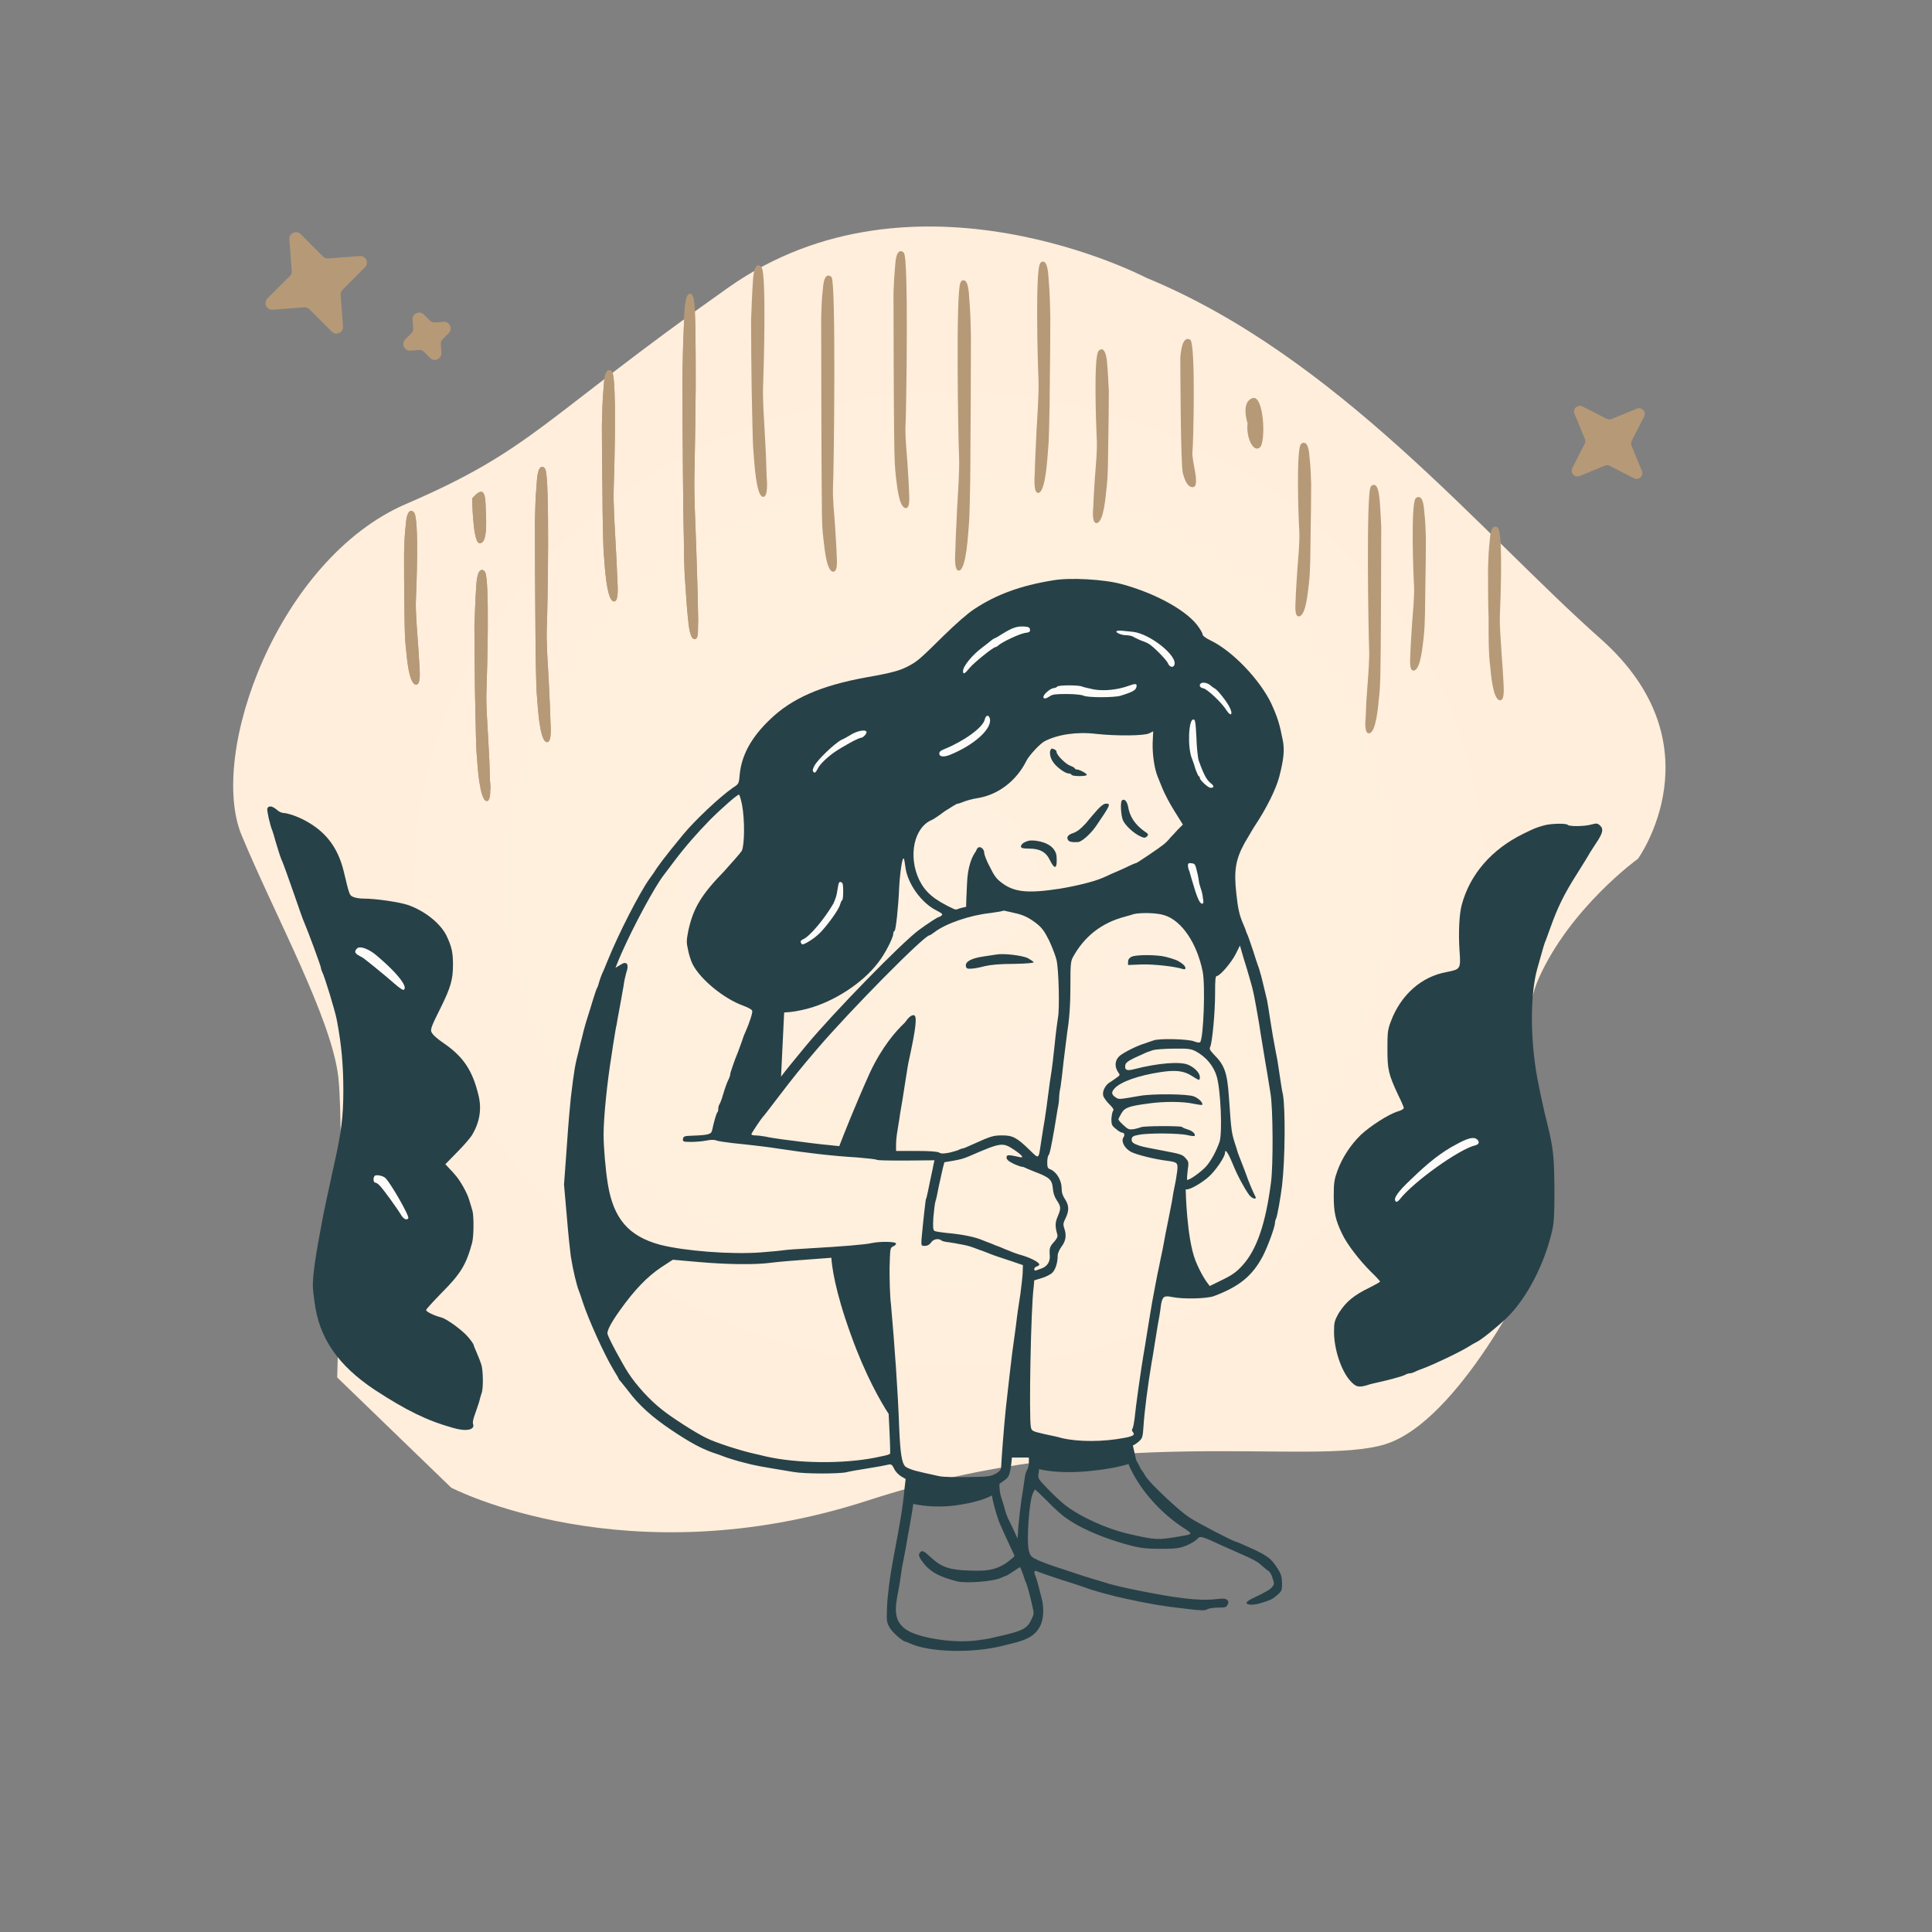
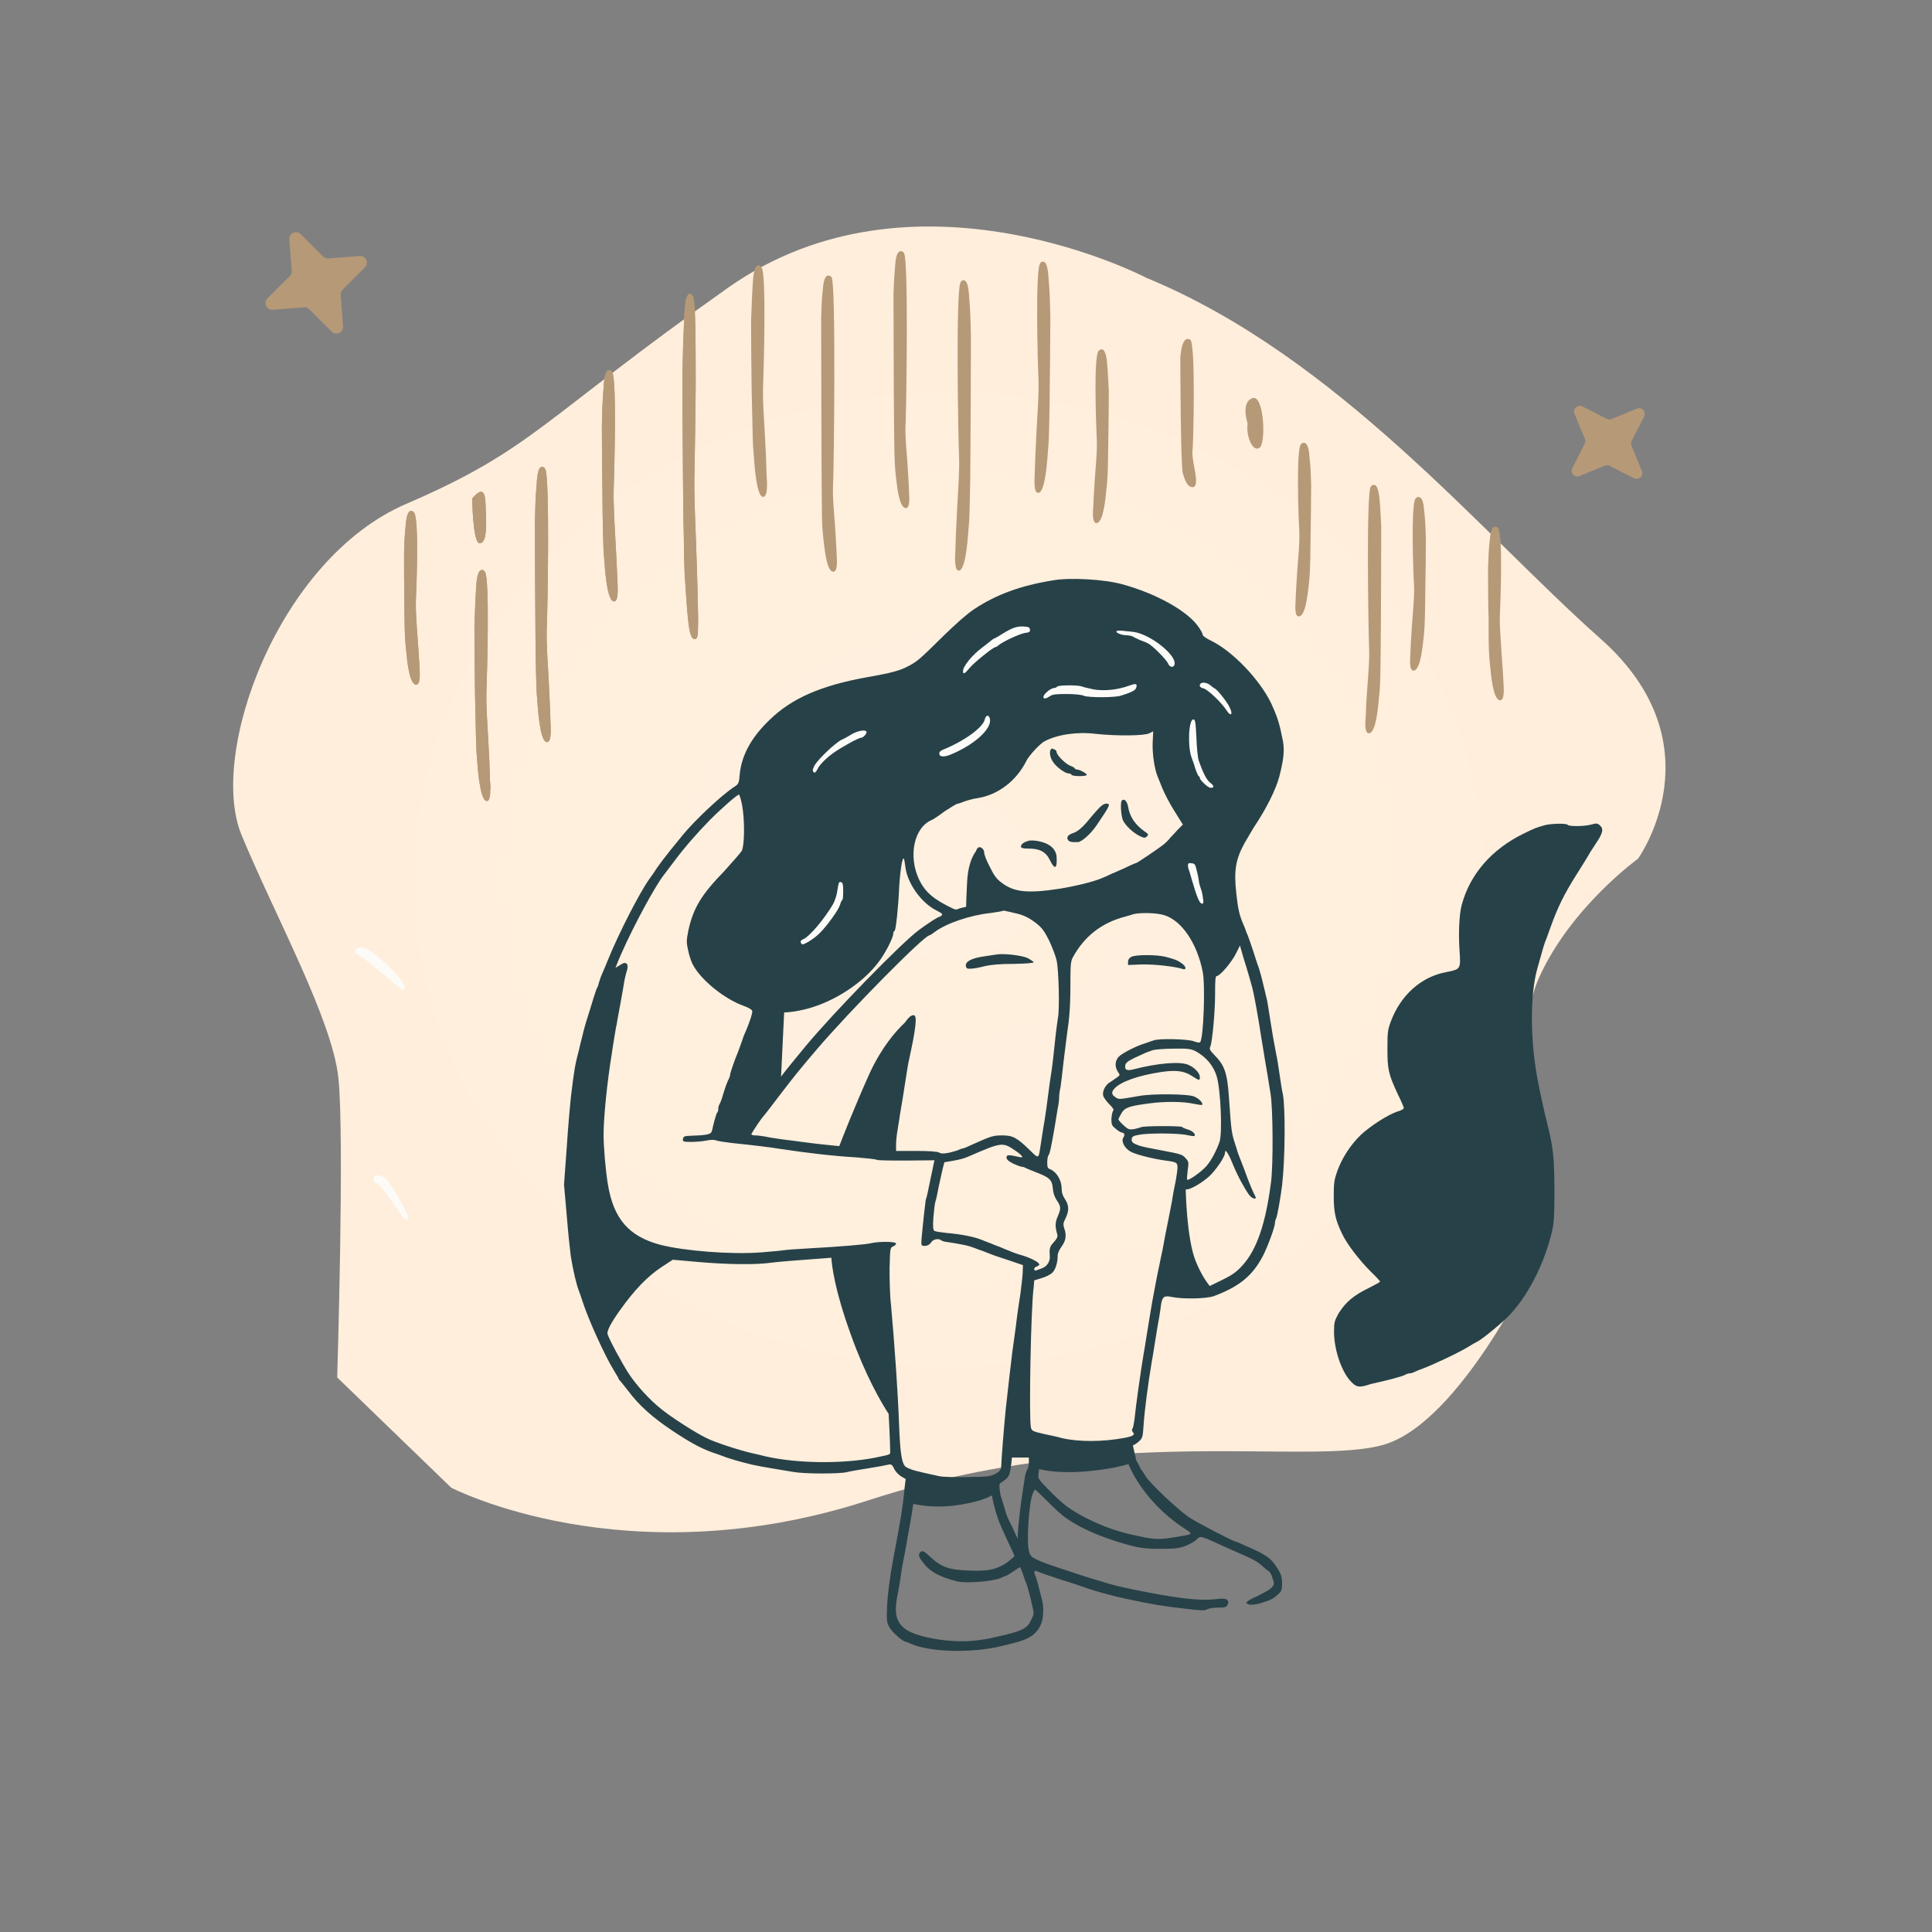
<svg xmlns="http://www.w3.org/2000/svg" width="290" height="290" viewBox="0 0 290 290" fill="none">
  <rect x="0" y="0" width="290" height="290" fill="#808080" stroke="none" />
  <path fill-rule="evenodd" clip-rule="evenodd" d="M172.082 41.707C172.082 41.707 137.282 23.423 109.298 43.179C81.271 62.98 80.112 67.395 60.952 75.645C41.791 83.896 31.186 113.106 36.266 125.37C41.346 137.59 49.812 152.931 50.792 161.761C51.728 170.636 50.614 206.759 50.614 206.759L67.725 223.304C67.725 223.304 94.015 236.996 130.286 225.222C166.557 213.404 196.724 220.227 207.908 216.793C219.092 213.315 229.965 190.481 229.965 190.481C229.965 190.481 226.222 157.525 230.945 146.911C235.668 136.252 245.872 128.894 245.872 128.894C245.872 128.894 258.215 111.769 240.213 95.847C222.256 79.927 200.734 53.525 172.082 41.707Z" fill="url(#paint0_diamond_108_336)" />
  <path fill-rule="evenodd" clip-rule="evenodd" d="M158 87.123C153.249 87.886 149.517 89.243 146.208 91.449C145.233 92.085 143.493 93.612 141.585 95.479C138.149 98.872 137.725 99.254 136.452 99.932C135.137 100.653 133.907 100.993 130.048 101.671C123.261 102.901 118.85 104.81 115.541 108.034C112.784 110.664 111.342 113.336 111.045 116.135C110.918 117.662 110.918 117.662 109.985 118.256C107.949 119.698 104.301 123.134 102.519 125.297C99.72 128.691 98.659 130.133 98.066 131.108C97.938 131.278 97.641 131.702 97.429 131.999C95.987 134.035 92.848 140.143 91.237 144.13C90.982 144.724 90.643 145.615 90.431 146.039C90.219 146.505 90.007 147.142 89.922 147.439C89.837 147.735 89.752 148.075 89.667 148.202C89.582 148.287 89.328 149.05 89.073 149.856C88.819 150.662 88.437 151.977 88.183 152.741C87.928 153.504 87.589 154.734 87.419 155.498C87.207 156.261 86.995 157.194 86.91 157.576C86.316 159.824 86.189 160.545 85.68 164.787C85.595 165.55 85.298 168.774 85.086 171.998L84.662 177.809L85.086 182.644C85.298 185.316 85.595 187.989 85.68 188.582C86.019 190.703 86.571 192.994 86.91 193.8C86.995 194.012 87.249 194.733 87.462 195.411C88.31 198.041 90.77 203.47 92.127 205.676C92.382 206.1 92.679 206.609 92.764 206.737C92.806 206.906 92.933 207.076 92.976 207.161C93.061 207.203 93.612 207.924 94.291 208.772C95.902 210.936 97.938 212.76 100.865 214.711C103.665 216.577 105.192 217.383 106.931 218.019C107.609 218.231 108.288 218.486 108.5 218.571C109.009 218.783 110.621 219.292 111.681 219.546C113.42 220.013 114.226 220.14 119.104 220.946C120.716 221.243 125.891 221.243 127.036 220.988C127.503 220.861 128.987 220.607 130.344 220.395C131.702 220.182 133.059 219.928 133.356 219.843C133.78 219.758 133.907 219.843 134.204 220.437C134.374 220.861 134.841 221.328 135.222 221.582L135.943 222.006L135.774 223.406C135.519 226.163 135.222 227.987 134.077 234.01C133.568 236.725 133.229 239.312 133.144 241.263C133.059 243.384 133.101 243.511 133.568 244.36C134.035 245.123 135.562 246.438 135.986 246.438C136.028 246.438 136.368 246.565 136.707 246.735C139.634 248.008 145.826 248.177 150.365 247.074C150.831 246.947 151.553 246.777 152.062 246.65C154.394 246.099 155.54 245.335 156.176 243.978C156.643 243.002 156.727 241.391 156.388 240.033C156.261 239.609 156.049 238.718 155.879 238.04C155.709 237.403 155.497 236.682 155.37 236.428C155.116 235.876 155.328 235.622 155.794 235.919C155.964 236.004 157.576 236.555 159.357 237.149C161.181 237.7 162.793 238.252 163.005 238.337C163.811 238.676 167.204 239.609 168.858 239.948C172.761 240.797 174.585 241.094 177.935 241.475C180.311 241.772 180.862 241.772 181.202 241.56C181.414 241.433 182.135 241.306 182.813 241.306C183.874 241.306 184.086 241.263 184.256 240.882C184.425 240.585 184.425 240.415 184.256 240.203C184.001 239.948 183.704 239.906 182.559 240.033C180.056 240.33 176.705 239.948 169.919 238.549C168.265 238.209 166.526 237.785 165.677 237.488C165.211 237.361 164.023 236.979 163.005 236.682C162.072 236.385 161.054 236.046 160.842 235.961C160.63 235.919 159.696 235.58 158.763 235.283C157.83 234.986 156.558 234.519 155.879 234.222C154.776 233.713 154.691 233.628 154.437 232.78C154.055 231.296 154.479 225.145 155.073 224.085C155.2 223.83 155.328 223.618 155.328 223.576C155.37 223.533 156.218 224.339 157.236 225.357C158.254 226.418 159.527 227.563 160.078 227.902C161.902 229.217 164.829 230.532 167.883 231.465C170.81 232.356 171.615 232.483 174.288 232.483C176.451 232.483 177.045 232.398 178.02 232.017C178.657 231.762 179.378 231.338 179.632 231.083C180.226 230.49 180.056 230.447 184.043 232.271C184.765 232.568 185.613 232.992 185.952 233.119C188.031 234.01 188.836 234.434 189.473 235.071C189.854 235.41 190.321 235.792 190.448 235.834C190.576 235.919 190.872 236.343 191 236.852C191.297 237.7 191.297 237.785 190.957 238.209C190.788 238.464 190.236 238.803 189.727 239.058C189.303 239.312 188.497 239.694 187.946 239.948C187.437 240.203 187.055 240.5 187.097 240.585C187.182 240.966 188.243 240.966 189.388 240.585C190.703 240.203 191.085 239.991 191.848 239.312C192.399 238.803 192.442 238.634 192.442 237.616C192.399 236.64 192.315 236.258 191.721 235.368C190.703 233.798 190.194 233.416 186.376 231.762C185.995 231.592 185.613 231.423 185.528 231.423C185.231 231.423 179.802 228.623 178.529 227.775C177.002 226.799 172.633 222.685 171.955 221.582C171.743 221.2 171.488 220.819 171.446 220.776C171.361 220.734 171.106 220.267 170.852 219.716C170.725 219.504 170.64 219.334 170.555 219.207L170.046 216.959C170.301 216.874 170.597 216.662 170.852 216.45C171.488 215.898 171.531 215.814 171.658 213.905C171.785 211.869 172.294 207.924 172.888 204.361C172.973 204.022 173.142 202.834 173.312 201.816C173.482 200.798 173.694 199.483 173.779 198.932C173.948 197.999 174.076 197.405 174.288 195.751C174.5 194.605 174.754 194.436 175.942 194.69C177.639 195.03 181.032 194.945 182.177 194.563C186.037 193.121 187.988 191.509 189.558 188.54C190.279 187.14 191.381 184.171 191.381 183.535C191.381 183.408 191.424 183.111 191.551 182.899C191.721 182.559 192.23 179.717 192.442 177.936C192.908 173.949 192.951 166.399 192.569 164.278C192.442 163.811 192.23 162.412 192.06 161.224C191.89 160.036 191.678 158.679 191.551 158.17C191.169 156.176 190.957 154.989 190.66 153.038C190.491 151.892 190.279 150.62 190.194 150.153C189.473 147.184 189.345 146.548 189.133 145.912C189.049 145.53 188.879 145.063 188.794 144.851C188.709 144.639 188.412 143.706 188.115 142.773C187.818 141.84 187.437 140.822 187.309 140.44C187.14 140.101 187.013 139.761 187.013 139.719C187.013 139.676 186.843 139.21 186.631 138.743C186.037 137.386 185.825 136.453 185.57 134.077C185.189 130.642 185.486 128.987 186.8 126.57C187.394 125.594 188.073 124.364 188.37 123.94C190.109 121.31 191.509 118.511 192.018 116.602C192.696 113.972 192.824 112.615 192.569 111.215C192.06 108.628 191.806 107.779 190.83 105.616C189.133 102.053 185.019 97.727 181.753 96.157C181.032 95.818 180.523 95.436 180.523 95.266C180.523 95.097 180.268 94.63 179.971 94.206C178.402 91.788 173.567 89.074 168.349 87.674C165.72 86.953 160.502 86.656 158 87.123ZM146.505 127.757C145.954 128.478 145.233 129.963 145.148 132.763C145.063 134.502 145.02 135.52 145.02 136.113C144.427 136.241 143.918 136.368 143.79 136.453C143.621 136.538 143.366 136.538 143.197 136.453C140.185 135.053 138.913 133.95 137.979 132.084C136.283 128.521 137.173 124.152 139.931 123.049C140.058 123.007 140.906 122.455 141.797 121.777C142.772 121.14 143.621 120.631 143.748 120.631C143.875 120.631 144.13 120.547 144.342 120.462C144.808 120.25 145.911 119.91 146.844 119.783C149.856 119.274 152.571 117.196 154.055 114.227C154.437 113.421 156.134 111.597 156.812 111.257C158.763 110.239 161.69 109.815 164.49 110.155C167.586 110.494 171.828 110.452 172.506 110.07C172.846 109.9 173.1 109.773 173.1 109.773C173.1 109.773 173.058 110.579 173.015 111.554C172.973 113.209 173.27 115.372 173.779 116.602C173.864 116.814 174.203 117.62 174.5 118.383C174.797 119.104 175.603 120.674 176.281 121.734L177.554 123.77L176.79 124.534C176.409 124.958 175.9 125.509 175.645 125.764C175.433 126.061 174.966 126.527 174.585 126.824C173.821 127.418 170.682 129.539 170.555 129.539C170.47 129.539 169.749 129.836 168.901 130.26C168.052 130.642 167.119 131.066 166.78 131.193C166.441 131.363 165.889 131.617 165.465 131.787C164.193 132.338 161.605 132.975 159.06 133.399C154.352 134.12 152.231 133.95 150.365 132.508C149.601 131.957 149.22 131.448 148.583 130.133C148.074 129.2 147.735 128.266 147.735 128.012C147.735 127.588 147.396 127.164 147.014 127.164C146.802 127.164 146.59 127.418 146.505 127.757ZM150.535 136.707H150.789C150.831 136.707 150.916 136.707 150.959 136.75C151.213 136.792 151.765 136.919 152.274 137.047C153.546 137.301 154.437 137.725 155.582 138.616C156.388 139.252 156.77 139.761 157.491 141.203C157.957 142.221 158.466 143.536 158.594 144.13C158.933 145.615 159.06 151.511 158.806 152.741C158.721 153.25 158.466 155.158 158.297 156.897C158.127 158.636 157.915 160.248 157.873 160.545C157.83 160.8 157.703 161.69 157.576 162.496C157.279 164.914 156.812 168.265 156.6 169.325C156.515 169.877 156.346 170.98 156.218 171.786C155.879 174.034 155.964 173.991 154.564 172.634C152.655 170.768 152.019 170.428 150.45 170.428C149.135 170.428 148.796 170.513 146.166 171.701C145.36 172.082 144.639 172.379 144.554 172.379C144.427 172.379 144.215 172.464 144.002 172.549C143.833 172.676 143.154 172.846 142.518 173.016C141.627 173.185 141.288 173.185 140.991 173.016C140.736 172.846 139.549 172.761 137.555 172.761H134.501V171.828C134.501 171.319 134.586 170.386 134.713 169.707C134.798 169.071 135.01 167.968 135.095 167.247C135.222 166.526 135.392 165.508 135.477 164.999C135.562 164.447 135.774 163.09 135.943 162.03C136.113 160.927 136.325 159.57 136.452 159.061C137.47 154.437 137.682 152.529 137.216 152.401C137.131 152.359 137.089 152.359 137.004 152.401C136.749 152.444 136.41 152.656 135.816 153.504C134.459 154.777 132.38 157.152 130.557 161.054C128.308 166.059 126.612 170.386 125.976 172.04C124.194 171.87 122.243 171.658 120.377 171.404C119.613 171.319 118.256 171.107 117.407 171.022C116.517 170.895 115.371 170.725 114.862 170.598C114.353 170.513 113.675 170.428 113.336 170.428C113.039 170.428 112.784 170.343 112.784 170.259C112.784 170.089 114.311 167.841 114.523 167.629C114.608 167.586 115.668 166.187 116.898 164.575C119.274 161.478 119.91 160.672 122.625 157.491C127.587 151.68 138.743 140.397 139.506 140.397C139.591 140.397 139.931 140.185 140.312 139.888C142.009 138.616 145.529 137.386 148.668 137.047C149.559 136.919 150.365 136.792 150.45 136.75C150.492 136.707 150.492 136.707 150.535 136.707ZM117.704 151.977L117.238 161.606C118.001 160.588 118.977 159.4 120.97 156.982C125.127 151.977 135.35 141.5 137.937 139.592C139.379 138.531 140.779 137.64 140.949 137.64C141.076 137.64 141.203 137.513 141.373 137.386C141.542 137.216 141.33 137.047 140.567 136.665C138.276 135.52 136.198 132.593 135.901 130.133C135.816 129.496 135.731 128.903 135.646 128.86C135.434 128.648 135.095 130.939 134.968 133.187C134.841 136.326 134.459 139.592 134.289 139.719C134.162 139.761 134.077 139.973 134.077 140.185C134.077 140.737 132.847 143.197 131.829 144.469C129.539 147.523 125.212 150.365 121.14 151.426C119.995 151.723 118.807 151.935 117.704 151.977ZM92.382 145.275C92.933 144.936 93.485 144.597 93.654 144.554C93.697 144.554 93.739 144.554 93.824 144.554C94.248 144.554 94.333 145.106 93.994 146.039C93.909 146.378 93.697 147.184 93.612 147.905C93.485 148.626 93.315 149.559 93.23 150.068C93.145 150.577 92.976 151.511 92.848 152.147C92.721 152.783 92.594 153.547 92.552 153.843C92.467 154.098 92.34 154.946 92.212 155.71C92.085 156.431 91.915 157.576 91.831 158.17C91.109 162.581 90.6 167.798 90.6 170.301C90.6 172.21 90.897 175.645 91.237 177.724C92.085 182.941 94.375 185.571 99.084 186.843C102.731 187.776 109.688 188.328 114.226 187.989C115.965 187.861 117.577 187.692 117.789 187.649C118.001 187.607 119.571 187.48 121.267 187.395C126.527 187.098 130.005 186.801 130.853 186.589C131.999 186.334 134.501 186.334 134.501 186.674C134.501 186.801 134.289 187.013 134.035 187.098C133.61 187.31 133.61 187.395 133.526 190.364C133.526 192.018 133.568 194.478 133.738 195.793C134.289 201.986 134.798 209.154 134.968 214.244C135.137 218.146 135.35 219.589 135.901 220.14C136.113 220.31 136.707 220.564 137.301 220.734C138.319 220.988 138.616 221.073 140.991 221.582C141.627 221.709 143.409 221.752 145.317 221.709C148.371 221.667 148.668 221.625 149.474 221.2C150.11 220.819 150.28 220.564 150.28 220.182C150.322 219.037 150.662 214.541 150.959 211.572C151.51 206.694 151.595 205.846 151.934 203.089C152.146 201.689 152.358 199.865 152.486 199.059C152.74 196.896 152.867 196.175 153.164 194.224C153.292 193.206 153.461 191.848 153.504 191.17L153.546 189.897L151.68 189.261C150.662 188.922 149.601 188.582 149.389 188.498C148.753 188.285 147.481 187.734 147.014 187.607C145.784 187.14 145.36 186.971 144.342 186.801C143.79 186.674 142.9 186.546 142.391 186.462C141.882 186.419 141.415 186.292 141.33 186.207C140.906 185.825 140.058 185.995 139.761 186.504C139.506 186.843 139.209 187.013 138.828 187.013C138.276 187.013 138.276 186.971 138.319 186.037C138.616 182.814 138.913 180.354 138.955 180.099C139.04 179.929 139.167 179.42 139.252 178.996C139.337 178.572 139.549 177.554 139.718 176.748C139.888 175.942 140.1 175.009 140.143 174.712L140.27 174.161L136.028 174.203C133.738 174.203 131.702 174.203 131.575 174.076C131.405 173.991 130.132 173.864 128.69 173.737C125.042 173.525 121.098 173.058 116.898 172.422C115.668 172.21 112.784 171.87 109.9 171.573C108.797 171.446 107.737 171.277 107.524 171.192C107.27 171.064 106.719 171.064 106.082 171.192C105.488 171.319 104.428 171.404 103.749 171.404C102.519 171.404 102.477 171.361 102.519 170.937C102.604 170.555 102.731 170.513 103.877 170.471C106.337 170.386 106.761 170.259 106.888 169.665C107.143 168.477 107.524 167.077 107.694 166.95C107.779 166.865 107.821 166.611 107.821 166.356C107.821 166.144 107.906 165.89 107.991 165.762C108.076 165.635 108.33 165.041 108.5 164.405C108.882 163.133 109.136 162.454 109.433 161.86C109.518 161.69 109.603 161.436 109.603 161.266C109.603 161.054 110.282 159.061 110.791 157.873C110.875 157.661 111.087 157.025 111.3 156.473C111.469 155.922 111.724 155.243 111.893 154.904C112.487 153.547 112.996 152.02 112.911 151.723C112.869 151.553 112.36 151.256 111.681 151.002C108.755 149.984 105.149 147.057 103.962 144.724C103.707 144.215 103.41 143.282 103.283 142.603C103.028 141.5 103.028 141.161 103.325 139.676C104.046 136.368 105.234 134.332 108.67 130.811C109.9 129.454 111.13 128.054 111.342 127.715C111.766 126.867 111.809 123.092 111.384 120.801C111.215 119.953 111.003 119.274 110.918 119.274C110.663 119.274 108.415 121.225 106.549 123.092C104.64 125.043 102.816 127.121 101.162 129.327C100.399 130.345 99.677 131.278 99.593 131.405C98.278 133.102 95.139 138.913 93.357 142.942C93.018 143.664 92.721 144.427 92.382 145.275ZM169.41 219.758C169.452 219.97 169.579 220.225 169.749 220.564C171.361 223.915 174.373 227.224 177.723 229.387C179.123 230.32 179.123 230.278 176.833 230.659C173.779 231.168 173.482 231.168 169.749 230.32C166.229 229.556 162.157 227.69 159.866 225.909C159.23 225.4 158.042 224.297 157.236 223.449C155.837 222.006 155.794 221.922 155.879 221.2C155.921 221.073 155.964 220.819 155.964 220.522C157.024 220.776 159.696 221.243 163.853 220.776C166.738 220.479 168.434 220.055 169.41 219.758ZM137.089 225.739C138.404 226.036 141.118 226.418 144.342 225.824C146.887 225.4 148.202 224.848 148.88 224.467C149.135 225.909 149.729 227.987 150.195 228.963C150.365 229.387 150.916 230.574 151.383 231.592C151.849 232.61 152.274 233.459 152.274 233.544C152.274 233.671 151.086 234.646 150.577 234.901C149.177 235.664 148.117 235.834 145.614 235.749C142.518 235.664 141.33 235.24 139.761 233.798C138.616 232.738 138.404 232.653 138.064 233.077C137.767 233.416 138.022 233.925 138.913 234.986C139.931 236.089 141.203 236.725 143.621 237.361C144.978 237.7 148.965 237.403 150.238 236.852C150.577 236.682 150.916 236.555 150.959 236.555C151.044 236.555 151.553 236.258 152.104 235.876C152.655 235.495 153.122 235.198 153.122 235.24C153.164 235.283 153.334 235.707 153.546 236.258C153.716 236.81 153.928 237.446 154.055 237.658C154.225 238.125 154.691 239.779 154.988 241.221C155.243 242.197 155.2 242.324 154.776 243.172C154.225 244.36 153.546 244.742 150.959 245.378C150.238 245.547 149.262 245.759 148.923 245.844C148.541 245.972 147.353 246.141 146.293 246.268C142.73 246.65 137.64 245.802 135.901 244.529C134.544 243.511 134.204 242.239 134.671 239.694C134.798 239.1 134.968 238.082 135.095 237.361C135.18 236.64 135.35 235.622 135.434 235.071C135.562 234.519 135.774 233.247 135.986 232.229C136.155 231.211 136.368 229.896 136.495 229.344C136.792 227.605 136.961 226.715 137.089 225.739ZM177.978 178.53C177.978 178.53 178.105 185.868 179.462 189.261C180.268 191.255 181.074 192.4 181.583 193.036L183.492 192.103C184.977 191.382 185.613 190.915 186.461 189.982C188.624 187.649 189.982 183.704 190.788 177.427C191.127 174.797 191.085 166.271 190.703 164.108C190.236 161.139 190.151 160.715 189.982 159.739C189.897 159.273 189.685 157.958 189.515 156.897C189.345 155.795 189.091 154.395 189.006 153.716C188.327 149.771 188.158 148.753 187.564 146.802C187.352 146.039 186.928 144.639 186.631 143.706L186.122 141.924L185.486 143.197C184.849 144.469 183.11 146.505 182.644 146.505C182.432 146.505 182.389 147.099 182.389 149.135C182.389 151.977 181.965 156.431 181.668 157.109C181.498 157.449 181.583 157.618 182.262 158.34C183.831 159.909 184.213 161.054 184.468 164.702C184.849 170.089 184.807 169.962 185.613 172.379C185.74 172.888 185.952 173.44 186.037 173.652C186.122 173.906 186.504 174.797 186.843 175.73C187.479 177.554 188.115 178.996 188.412 179.548C188.752 180.142 187.946 179.972 187.479 179.336C186.758 178.318 185.74 176.451 185.019 174.67C184.34 173.016 183.874 172.337 183.874 173.058C183.874 173.652 182.474 175.688 181.498 176.579C180.48 177.512 178.741 178.53 178.148 178.53C178.063 178.53 178.02 178.53 177.978 178.53ZM124.788 188.794C124.873 189.982 125.254 193.545 127.715 200.332C129.878 206.397 132.211 210.427 133.398 212.251V212.42C133.568 215.517 133.653 218.104 133.61 218.189C133.568 218.274 133.229 218.401 132.847 218.486C132.508 218.571 131.787 218.698 131.235 218.825C126.357 219.758 119.613 219.673 114.947 218.613C114.566 218.528 113.59 218.274 112.784 218.104C110.833 217.637 107.397 216.535 106.04 215.856C104.513 215.135 100.865 212.802 99.338 211.572C97.557 210.172 95.563 208.009 94.291 206.058C93.4 204.658 91.449 201.095 91.194 200.247C91.067 199.823 91.661 198.635 93.018 196.726C95.224 193.63 97.132 191.636 99.296 190.194L100.992 189.091L104.852 189.431C109.179 189.812 113.378 189.855 115.584 189.558C116.898 189.388 118.934 189.219 124.788 188.794ZM169.834 143.621C169.495 143.791 169.325 144.045 169.325 144.342V144.851L171.403 144.766C173.27 144.724 176.324 145.063 177.511 145.445C178.148 145.657 178.063 145.063 177.384 144.597C176.748 144.13 176.366 144.003 174.966 143.621C173.609 143.282 170.47 143.282 169.834 143.621ZM149.517 143.282C149.22 143.324 148.371 143.451 147.565 143.579C145.826 143.833 144.893 144.342 144.978 144.978C145.02 145.36 145.19 145.445 145.742 145.403C146.123 145.403 147.056 145.233 147.82 145.021C148.753 144.809 150.11 144.682 152.231 144.682C154.14 144.639 155.2 144.554 155.158 144.427C155.116 144.342 154.691 144.045 154.225 143.791C153.334 143.409 150.662 143.07 149.517 143.282ZM154.479 126.188C153.758 126.358 153.249 126.697 153.249 127.079C153.249 127.291 153.546 127.376 154.437 127.376C156.091 127.376 157.024 127.885 157.618 129.157C158.339 130.642 158.721 130.387 158.594 128.563C158.551 127.842 158.042 127.121 157.279 126.739C156.558 126.315 155.116 126.061 154.479 126.188ZM164.786 121.48C164.362 121.946 163.556 122.88 163.005 123.558C162.241 124.407 161.69 124.831 161.096 125.043C160.29 125.297 160.036 125.679 160.333 126.103C160.46 126.358 160.927 126.443 161.817 126.4C162.369 126.358 163.684 125.212 164.532 123.982C166.738 120.759 166.738 120.631 166.017 120.631C165.72 120.631 165.295 120.928 164.786 121.48ZM168.392 120.165C168.137 120.462 168.265 122.455 168.561 123.134C168.943 123.94 170.131 125.043 171.106 125.509C171.743 125.806 171.87 125.806 172.167 125.552C172.421 125.255 172.379 125.17 171.785 124.788C170.385 123.77 169.579 122.625 169.325 121.056C169.155 120.207 168.731 119.826 168.392 120.165ZM157.745 112.488C157.491 112.742 157.576 113.633 158 114.269C158.424 115.033 159.866 116.093 160.375 116.093C160.587 116.093 160.799 116.178 160.842 116.305C161.011 116.56 163.132 116.56 163.132 116.305C163.132 116.093 162.029 115.499 161.605 115.499C161.478 115.499 161.351 115.414 161.351 115.372C161.351 115.287 161.054 115.075 160.672 114.948C159.951 114.693 158.594 113.336 158.594 112.869C158.594 112.7 158.424 112.53 158.254 112.488C157.873 112.318 157.873 112.318 157.745 112.488ZM174.797 137.386C177.384 138.192 179.675 141.585 180.523 145.827C180.947 147.863 180.65 155.922 180.141 156.431C180.014 156.558 179.675 156.473 179.208 156.304C178.402 155.964 173.948 155.837 173.142 156.176C172.888 156.261 172.337 156.431 171.912 156.6C170.597 156.982 168.731 157.958 168.095 158.467C167.374 159.061 167.247 160.036 167.798 160.885C168.137 161.351 168.137 161.394 167.713 161.69C167.501 161.86 167.035 162.157 166.738 162.369C165.974 162.751 165.423 163.769 165.592 164.447C165.635 164.702 166.059 165.296 166.483 165.72C167.077 166.314 167.247 166.568 167.077 166.738C166.95 166.908 166.865 167.459 166.822 167.968C166.822 168.816 166.907 168.986 167.501 169.453C167.84 169.75 168.265 170.004 168.392 170.004C168.774 170.004 168.901 170.386 168.604 170.768C168.265 171.361 168.816 172.379 169.749 172.888C170.513 173.312 173.397 174.034 175.263 174.246C176.748 174.458 176.833 174.543 176.705 175.773C176.621 176.366 176.493 177.257 176.366 177.809C176.239 178.36 176.027 179.505 175.9 180.396C175.475 182.517 175.178 184.171 174.966 185.104C174.882 185.571 174.669 186.674 174.5 187.607C174.288 188.54 174.076 189.643 173.991 190.067C173.736 191.127 173.227 193.969 172.973 195.284C172.761 196.472 172.591 197.575 172.124 200.416C171.955 201.477 171.743 202.834 171.615 203.513C171.234 205.803 170.47 211.148 170.301 212.972C170.216 213.608 170.088 214.287 170.004 214.414C169.876 214.584 169.876 214.753 170.046 214.965C170.385 215.347 170.173 215.559 168.858 215.814C165.592 216.45 161.86 216.45 159.357 215.856C158.975 215.729 157.83 215.474 156.77 215.262C154.946 214.838 154.861 214.796 154.734 214.202C154.437 212.717 154.734 196.302 155.158 193.206L155.243 192.188L156.346 191.848C156.982 191.679 157.661 191.297 157.915 191.085C158.424 190.618 158.763 189.558 158.763 188.455C158.763 188.116 159.018 187.564 159.357 187.098C159.993 186.249 160.121 185.401 159.739 184.341C159.569 183.832 159.569 183.577 159.951 182.856C160.502 181.711 160.46 180.905 159.866 180.014C159.527 179.505 159.357 179.039 159.357 178.402C159.357 177.172 158.594 175.9 157.661 175.518C157.279 175.391 157.194 175.221 157.194 174.5C157.194 174.034 157.279 173.567 157.364 173.44C157.576 173.27 157.83 171.913 158.297 169.241C158.466 168.18 158.679 166.908 158.763 166.399C158.891 165.89 158.975 165.126 158.975 164.787C158.975 164.447 159.06 163.684 159.188 163.175C159.272 162.666 159.484 160.885 159.654 159.273C159.866 157.618 160.078 155.795 160.163 155.201C160.502 153.038 160.672 151.086 160.672 147.778C160.672 144.894 160.714 144.342 161.011 143.748C162.708 140.61 165.295 138.531 168.858 137.598C169.24 137.471 169.834 137.343 170.131 137.216C171.191 136.962 173.694 137.004 174.797 137.386ZM179.462 157.788C181.032 158.636 182.177 159.994 182.644 161.606C183.238 163.684 183.492 169.962 183.068 171.361C182.601 172.719 181.838 174.161 181.074 175.052C180.268 175.942 178.402 177.257 178.19 177.088C178.148 177.003 178.19 176.366 178.275 175.688C178.444 174.5 178.444 174.373 177.978 173.864C177.511 173.312 177.257 173.228 174.797 172.761C172.337 172.295 171.87 172.21 171.106 171.998C170.088 171.658 169.792 171.446 169.876 170.937C169.919 170.598 170.173 170.471 170.937 170.343C172.294 170.046 177.045 170.089 178.232 170.386C178.741 170.513 179.25 170.555 179.293 170.513C179.547 170.259 178.953 169.707 178.275 169.537C177.893 169.41 177.511 169.283 177.426 169.156C177.214 168.986 171.658 168.986 171.276 169.198C171.064 169.283 170.597 169.41 170.173 169.495C169.495 169.58 169.325 169.537 168.646 168.901C168.222 168.519 167.883 168.138 167.883 168.01C167.883 167.926 168.095 167.501 168.349 167.077C168.858 166.229 169.537 166.017 172.421 165.635C174.797 165.296 177.681 165.338 179.166 165.678C179.802 165.805 180.353 165.89 180.438 165.847C180.65 165.593 179.971 164.872 179.208 164.575C178.275 164.193 173.058 164.151 171.106 164.49C167.925 165.041 167.968 165.041 167.501 164.744C166.822 164.32 166.78 163.938 167.289 163.387C168.222 162.369 170.852 161.436 174.203 160.927C176.409 160.588 177.681 160.715 178.869 161.478C180.056 162.242 180.099 162.242 180.099 161.648C180.099 161.097 179.378 160.291 178.444 159.867C177.257 159.273 173.779 159.57 170.173 160.503C169.155 160.757 168.816 160.63 168.901 159.951C168.943 159.57 169.198 159.315 170.343 158.764C171.106 158.424 171.912 158.043 172.124 157.958C172.337 157.873 172.761 157.746 173.1 157.618C173.439 157.534 174.797 157.406 176.196 157.406C178.36 157.364 178.784 157.449 179.462 157.788ZM152.231 172.591C153.546 173.482 153.801 173.906 152.91 173.652C151.383 173.312 151.086 173.312 151.086 173.737C151.086 174.034 151.34 174.288 152.104 174.67C152.655 174.924 153.249 175.136 153.376 175.136C153.546 175.136 153.801 175.221 154.013 175.348C154.182 175.433 154.734 175.645 155.243 175.857C157.576 176.748 157.915 177.045 158.042 178.445C158.085 179.081 158.297 179.675 158.636 180.184C159.272 181.117 159.272 181.414 158.763 182.602C158.382 183.492 158.339 184.044 158.721 185.359C158.763 185.656 158.636 185.953 158.212 186.419C157.576 187.098 157.491 187.395 157.576 188.455C157.661 189.346 157.194 190.067 156.43 190.364C156.049 190.491 155.582 190.661 155.497 190.703C155.328 190.746 155.243 190.661 155.243 190.491C155.243 190.321 155.412 190.152 155.625 190.109C155.837 190.025 156.006 189.897 156.006 189.812C156.006 189.473 154.734 188.837 153.504 188.455C152.867 188.285 152.019 187.989 151.553 187.776C151.128 187.607 150.45 187.352 150.11 187.183C149.729 187.055 149.092 186.801 148.711 186.631C148.329 186.504 147.82 186.292 147.608 186.207C146.335 185.656 144.427 185.274 142.009 185.062C141.203 184.977 140.397 184.85 140.27 184.765C140.058 184.638 140.015 184.213 140.1 182.771C140.185 181.796 140.312 180.693 140.397 180.396C140.524 180.057 140.736 179.039 140.906 178.106C141.118 177.172 141.373 175.985 141.5 175.433L141.754 174.458L142.984 174.246C144.215 174.034 144.639 173.906 145.445 173.567C150.322 171.446 150.492 171.446 152.231 172.591ZM154.437 219.546C154.437 219.97 154.31 220.437 154.14 220.691C154.013 220.904 153.843 221.455 153.801 221.964C153.716 222.431 153.546 223.83 153.334 225.018C153.164 226.206 152.952 228.029 152.867 229.047L152.74 230.956L152.104 229.556C151.722 228.793 151.383 228.029 151.298 227.902C151.213 227.733 150.959 227.054 150.789 226.418C150.619 225.739 150.365 225.018 150.28 224.721C150.068 224.17 149.941 222.812 150.068 222.685C150.153 222.643 150.45 222.431 150.789 222.176C151.425 221.752 151.595 221.37 151.807 219.631L151.892 218.783H153.164H154.437V219.546Z" fill="#274148" />
-   <path fill-rule="evenodd" clip-rule="evenodd" d="M40.125 121.353C40.041 121.65 40.507 123.813 40.889 124.704C40.974 124.916 41.186 125.637 41.355 126.273C41.737 127.503 41.992 128.394 42.246 129.03C42.373 129.242 42.67 130.09 42.967 130.896C43.264 131.702 43.561 132.593 43.646 132.805C43.731 133.017 43.985 133.738 44.197 134.374C44.961 136.58 45.427 137.937 45.639 138.404C46.233 139.761 48.184 145.063 48.184 145.318C48.184 145.445 48.269 145.7 48.354 145.869C48.693 146.463 50.348 151.892 50.56 153.122C51.238 156.685 51.535 159.782 51.535 163.599C51.535 167.714 51.238 170.004 50.051 175.264C49.881 175.985 49.669 177.003 49.584 177.427C49.287 178.742 48.736 181.329 48.566 182.178C47.463 187.989 47.294 189.091 47.039 191.424C46.912 193.121 46.912 193.248 47.209 195.411C47.888 200.841 50.729 204.955 56.286 208.645C61.037 211.742 64.175 213.269 67.993 214.329C69.986 214.923 71.344 214.626 71.004 213.735C70.919 213.523 71.047 212.929 71.259 212.378C71.471 211.827 71.725 210.978 71.895 210.512C72.022 210.003 72.192 209.409 72.277 209.154C72.574 208.518 72.531 205.634 72.234 204.785C72.107 204.404 71.81 203.598 71.556 203.046C71.301 202.453 71.089 201.944 71.089 201.859C71.089 201.774 70.75 201.265 70.283 200.713C69.435 199.696 67.06 197.956 66.211 197.744C65.193 197.49 63.963 196.896 63.963 196.642C63.963 196.514 65.024 195.369 66.254 194.097C69.18 191.17 69.986 189.813 70.877 186.504C71.132 185.486 71.132 182.517 70.919 181.753C70.835 181.414 70.58 180.651 70.41 180.057C70.114 179.039 69.011 177.088 68.29 176.324C68.162 176.154 67.781 175.73 67.441 175.391L66.848 174.755L68.629 172.931C69.647 171.913 70.623 170.768 70.877 170.343C71.98 168.477 72.319 166.526 71.853 164.532C70.962 160.715 69.562 158.637 66.678 156.643C65.914 156.134 65.151 155.498 64.939 155.201C64.515 154.607 64.515 154.522 66.254 151.044C67.653 148.202 67.993 146.972 67.993 144.851C67.993 142.985 67.823 142.137 67.017 140.44C66.084 138.574 63.751 136.707 61.164 135.817C59.806 135.392 56.413 134.883 54.589 134.883C53.953 134.883 53.19 134.756 52.935 134.587C52.468 134.374 52.426 134.29 51.62 130.896C50.772 127.333 48.99 124.873 45.809 123.177C44.749 122.583 43.137 122.031 42.543 122.031C42.289 122.031 41.822 121.819 41.525 121.522C40.846 120.971 40.337 120.886 40.125 121.353Z" fill="#274148" />
  <path fill-rule="evenodd" clip-rule="evenodd" d="M231.757 123.897C230.527 124.237 230.272 124.364 228.703 125.128C223.91 127.46 220.644 131.235 219.414 135.816C219.032 137.216 218.905 140.016 219.074 142.603C219.287 145.487 219.244 145.487 217.123 145.911C213.348 146.59 210.252 149.347 208.767 153.334C208.301 154.564 208.258 154.989 208.258 157.364C208.258 160.545 208.386 161.181 209.87 164.363C210.337 165.296 210.718 166.186 210.718 166.314C210.718 166.441 210.337 166.695 209.828 166.823C208.428 167.247 205.671 169.028 204.271 170.343C202.702 171.87 201.472 173.779 200.751 175.73C200.284 177.045 200.199 177.512 200.199 179.505C200.199 181.965 200.454 183.111 201.429 185.147C202.15 186.716 204.017 189.134 205.756 190.873C206.519 191.594 207.155 192.315 207.155 192.357C207.155 192.442 206.477 192.824 205.628 193.248C203.168 194.436 202.023 195.411 200.92 197.15C200.326 198.253 200.242 198.465 200.242 199.907C200.242 202.495 201.302 205.718 202.659 207.245C203.508 208.179 203.889 208.306 205.204 207.924C205.544 207.797 206.222 207.627 206.646 207.542C208.216 207.203 210.634 206.567 210.931 206.355C211.143 206.227 211.44 206.143 211.609 206.143C211.779 206.143 212.076 206.058 212.245 205.973C212.415 205.888 212.967 205.634 213.476 205.464C215.299 204.785 219.287 202.877 220.474 202.113C220.941 201.816 221.407 201.562 221.577 201.477C222.298 201.18 224.928 199.017 226.243 197.744C229.212 194.817 231.842 189.728 232.987 184.722C233.284 183.407 233.326 182.305 233.326 178.402C233.284 173.652 233.157 172.337 232.266 168.731C231.757 166.78 231.078 163.557 230.739 161.733C229.679 155.922 229.679 149.305 230.739 145.445C231.63 142.264 231.842 141.5 232.054 141.076C232.139 140.864 232.436 140.016 232.732 139.21C233.793 136.241 234.768 134.205 236.72 131.151C237.61 129.708 238.374 128.521 238.374 128.478C238.374 128.436 238.84 127.672 239.434 126.782C240.622 125.043 240.749 124.449 240.155 123.897C239.774 123.558 239.646 123.558 238.84 123.77C237.78 124.067 235.49 124.067 235.32 123.813C235.15 123.558 232.732 123.601 231.757 123.897Z" fill="#274148" />
  <path fill-rule="evenodd" clip-rule="evenodd" d="M154.603 94.503C154.646 94.843 154.518 94.927 153.84 95.012C153.034 95.139 150.489 96.327 149.853 96.879C149.725 97.006 149.513 97.133 149.428 97.133C149.089 97.133 146.247 99.424 145.568 100.229C144.805 101.163 144.55 101.29 144.55 100.738C144.55 100.017 145.908 98.321 147.52 97.133C147.859 96.879 148.41 96.454 148.707 96.2C149.004 95.945 149.301 95.776 149.386 95.776C149.428 95.776 149.937 95.479 150.531 95.097C151.931 94.249 152.61 93.994 153.628 94.037C154.391 94.079 154.561 94.164 154.603 94.503ZM170.085 94.843C172.63 95.139 176.787 98.448 176.278 99.805C176.108 100.272 175.599 100.145 175.345 99.636C175.175 99.084 173.012 96.921 172.333 96.582C172.121 96.454 171.57 96.242 171.103 96.073C170.679 95.861 170.17 95.648 170 95.521C169.788 95.436 169.364 95.352 169.067 95.352C168.346 95.352 167.455 94.97 167.583 94.758C167.625 94.673 168.007 94.63 168.431 94.673C168.813 94.715 169.576 94.8 170.085 94.843ZM181.622 102.817C181.834 102.986 182.174 103.283 182.386 103.368C182.81 103.623 184.125 105.277 184.549 106.125C185.143 107.271 184.761 107.652 184.082 106.592C183.404 105.489 181.241 103.453 180.647 103.326C180.138 103.241 179.926 102.902 180.223 102.605C180.477 102.35 181.198 102.478 181.622 102.817ZM170.594 103.071C170.509 103.58 170.127 103.835 168.219 104.429C167.328 104.726 163.214 104.726 162.662 104.429C162.45 104.301 161.305 104.174 160.16 104.174C158.505 104.174 157.996 104.217 157.572 104.513C156.554 105.235 156.215 104.641 157.233 103.792C157.572 103.495 157.996 103.283 158.166 103.283C158.378 103.283 158.633 103.156 158.675 103.071C158.845 102.817 161.771 102.817 162.365 103.029C162.62 103.156 163.468 103.326 164.232 103.495C165.759 103.75 167.795 103.538 169.406 102.944C170.467 102.562 170.679 102.605 170.594 103.071ZM148.58 107.864C148.962 109.349 146.247 111.851 142.514 113.336C141.624 113.675 140.988 113.591 140.988 113.124C140.988 112.827 141.2 112.657 141.751 112.445C144.763 111.215 147.562 109.179 147.817 107.992C147.986 107.313 148.41 107.228 148.58 107.864ZM179.586 110.706C179.629 112.191 179.798 113.76 179.926 114.142C180.647 116.178 181.113 117.069 181.707 117.535C182.259 117.959 182.301 118.256 181.707 118.256C181.368 118.256 180.095 117.111 180.095 116.772C180.095 116.602 180.01 116.517 179.926 116.517C179.883 116.517 179.629 115.966 179.417 115.372C179.247 114.736 178.992 114.057 178.908 113.845C178.229 112.191 178.399 107.992 179.12 107.992C179.417 107.992 179.459 108.331 179.586 110.706ZM130.044 109.816C130.214 110.028 129.578 110.749 129.238 110.749C128.856 110.749 126.396 112.106 125.124 112.997C124.063 113.76 123.003 114.778 122.706 115.457C122.452 115.923 122.324 116.051 122.155 115.923C121.943 115.711 121.943 115.542 122.24 114.948C122.706 114.057 125.209 111.639 126.311 111.046C126.736 110.876 127.287 110.537 127.584 110.367C128.475 109.773 129.832 109.434 130.044 109.816ZM179.671 130.812C179.841 131.448 179.968 132.254 180.01 132.593C180.095 132.89 180.223 133.357 180.307 133.569C180.392 133.781 180.519 134.332 180.562 134.799C180.689 135.435 180.647 135.647 180.435 135.647C180.053 135.647 179.629 134.587 178.908 132.084C178.78 131.617 178.611 131.024 178.526 130.769C178.399 130.515 178.314 130.133 178.314 129.921C178.314 129.581 178.441 129.497 178.865 129.581C179.374 129.624 179.417 129.751 179.671 130.812ZM126.566 133.781C126.566 134.459 126.524 135.096 126.396 135.138C126.311 135.18 126.184 135.477 126.099 135.774C125.93 136.538 124.021 139.125 123.003 140.101C122.197 140.907 120.797 141.755 120.458 141.755C120.373 141.755 120.246 141.628 120.204 141.458C120.119 141.288 120.246 141.119 120.543 140.991C121.518 140.61 123.809 137.853 125.081 135.647C125.336 135.138 125.633 134.29 125.675 133.738C125.887 132.423 125.93 132.296 126.269 132.423C126.524 132.508 126.566 132.848 126.566 133.781Z" fill="#FCFBF8" />
  <path fill-rule="evenodd" clip-rule="evenodd" d="M57.809 176.791C58.53 177.385 61.499 182.559 61.287 182.856C61.075 183.196 60.651 183.026 60.269 182.474C59.591 181.329 57.597 178.615 57.088 178.063C56.834 177.766 56.494 177.512 56.325 177.512C55.985 177.512 55.985 176.579 56.325 176.451C56.621 176.324 57.47 176.494 57.809 176.791ZM56.197 143.155C56.791 143.621 57.936 144.639 58.7 145.403C60.312 147.014 61.033 148.16 60.651 148.541C60.524 148.669 60.142 148.457 59.209 147.651C57.809 146.421 57.343 146.081 56.07 145.021C55.603 144.639 55.052 144.215 54.84 144.045C54.67 143.876 54.246 143.621 53.907 143.452C53.271 143.112 53.143 142.815 53.568 142.391C53.949 141.967 55.052 142.306 56.197 143.155Z" fill="#FCFBF8" />
-   <path fill-rule="evenodd" clip-rule="evenodd" d="M221.746 171.064C222.128 171.404 222.001 171.786 221.45 171.913C218.989 172.507 212.118 177.427 210.082 180.057C209.785 180.396 209.615 180.481 209.488 180.311C209.106 179.929 209.785 178.911 211.821 177.003C214.536 174.373 216.402 172.931 218.65 171.743C220.432 170.768 221.28 170.598 221.746 171.064Z" fill="#FCFBF8" />
  <path fill-rule="evenodd" clip-rule="evenodd" d="M71.214 93.825C71.299 91.958 71.341 90.092 71.469 88.226C71.511 87.759 71.553 85.596 72.317 85.553C72.529 85.511 72.699 85.681 72.826 85.893C73.504 87.208 73.123 100.696 73.038 103.114C72.911 105.659 73.165 108.543 73.292 111.088C73.42 113.124 73.504 115.16 73.547 117.196C73.589 117.62 73.844 120.462 72.996 120.25C71.935 119.995 71.681 114.693 71.596 113.76C71.469 112.53 71.469 111.173 71.426 109.943C71.384 107.949 71.341 105.998 71.299 104.004C71.256 100.611 71.214 97.218 71.214 93.825ZM187.265 63.539C187.265 63.539 186.204 60.401 187.986 59.764C189.725 59.128 190.064 66.424 189.089 67.187C188.113 67.951 187.01 65.66 187.265 63.539ZM70.875 74.822C70.875 74.822 70.96 81.354 71.935 81.524C72.911 81.694 73.038 79.615 72.953 77.494C72.826 75.416 73.165 72.15 70.875 74.822ZM177.552 71.047C177.212 69.944 177.17 54.929 177.17 53.572C177.255 52.978 177.424 50.305 178.654 50.984C179.503 51.451 179.121 66.89 178.994 67.781C178.909 68.29 179.163 69.562 179.248 70.071C179.333 70.58 179.969 73.21 178.994 73.125C178.103 73.083 177.764 71.726 177.552 71.047ZM223.361 85.299C223.404 83.942 223.446 82.499 223.616 81.142C223.658 80.675 223.743 79.106 224.379 79.064C224.634 79.021 224.803 79.148 224.888 79.318C225.609 80.336 225.227 90.431 225.143 92.213C225.058 94.037 225.312 96.327 225.397 98.193C225.524 99.678 225.609 101.205 225.694 102.732C225.694 103.156 225.906 105.277 225.1 105.107C224.082 104.938 223.785 101.035 223.7 100.187C223.404 97.981 223.446 95.182 223.446 92.891C223.361 90.389 223.361 87.844 223.361 85.299ZM60.652 82.966C60.695 81.566 60.737 80.166 60.907 78.809C60.949 78.343 61.034 76.773 61.67 76.688C61.925 76.688 62.094 76.816 62.179 76.985C62.9 77.961 62.519 88.056 62.434 89.88C62.349 91.704 62.561 93.994 62.688 95.818C62.816 97.345 62.9 98.872 62.985 100.399C62.985 100.781 63.197 102.902 62.391 102.774C61.373 102.562 61.077 98.702 60.992 97.854C60.695 95.648 60.737 92.806 60.695 90.558C60.652 88.013 60.652 85.511 60.652 82.966ZM214.03 80.845C214.03 83.39 213.987 85.935 213.945 88.438C213.902 90.728 213.945 93.528 213.69 95.733C213.563 96.582 213.308 100.441 212.248 100.654C211.442 100.823 211.697 98.702 211.697 98.278C211.739 96.751 211.866 95.224 211.951 93.697C212.078 91.873 212.333 89.583 212.248 87.759C212.121 85.935 211.782 75.84 212.46 74.865C212.587 74.695 212.757 74.567 212.969 74.61C213.648 74.652 213.733 76.222 213.775 76.688C213.945 78.046 213.987 79.445 214.03 80.845ZM207.328 79.021C207.328 81.566 207.285 95.309 207.243 97.854C207.201 100.102 207.243 102.902 206.946 105.15C206.861 105.998 206.564 109.858 205.546 110.07C204.74 110.197 204.952 108.076 204.995 107.652C205.037 106.168 205.122 104.641 205.249 103.114C205.377 101.29 205.589 98.999 205.504 97.175C205.419 95.352 205.037 74.016 205.758 73.041C205.886 72.871 206.055 72.744 206.267 72.786C206.904 72.829 206.988 74.398 207.073 74.865C207.201 76.222 207.243 77.621 207.328 79.021ZM196.809 72.701C196.809 75.246 196.766 77.791 196.724 80.294C196.681 82.584 196.724 85.384 196.469 87.632C196.342 88.438 196.087 92.34 195.027 92.51C194.221 92.679 194.476 90.558 194.476 90.134C194.518 88.607 194.645 87.08 194.73 85.596C194.857 83.73 195.112 81.481 195.027 79.657C194.9 77.834 194.561 67.739 195.239 66.721C195.366 66.551 195.536 66.424 195.748 66.466C196.427 66.508 196.512 68.078 196.554 68.544C196.724 69.944 196.766 71.344 196.809 72.701ZM166.439 58.704C166.439 61.249 166.396 63.751 166.354 66.296C166.311 68.544 166.354 71.386 166.057 73.592C165.972 74.44 165.675 78.3 164.657 78.512C163.851 78.639 164.063 76.519 164.106 76.137C164.148 74.61 164.275 73.083 164.36 71.556C164.487 69.732 164.742 67.442 164.615 65.618C164.53 63.794 164.148 53.699 164.869 52.723C164.996 52.553 165.166 52.426 165.378 52.426C166.014 52.511 166.142 54.081 166.184 54.547C166.311 55.904 166.354 57.304 166.439 58.704ZM157.658 47.548C157.658 50.942 157.616 54.335 157.574 57.728C157.574 59.679 157.531 61.673 157.489 63.667C157.446 64.897 157.446 66.254 157.319 67.484C157.234 68.417 156.98 73.719 155.919 73.974C155.029 74.186 155.325 71.344 155.325 70.92C155.368 68.884 155.495 66.848 155.58 64.812C155.707 62.267 155.962 59.34 155.877 56.795C155.75 54.42 155.41 40.889 156.089 39.617C156.174 39.404 156.343 39.235 156.598 39.277C157.319 39.32 157.361 41.483 157.404 41.949C157.574 43.816 157.616 45.682 157.658 47.548ZM145.739 50.348C145.739 53.741 145.697 65.957 145.655 69.35C145.655 71.344 145.612 73.295 145.57 75.289C145.527 76.561 145.527 77.876 145.4 79.148C145.315 80.039 145.061 85.341 144 85.638C143.11 85.85 143.406 82.966 143.406 82.542C143.449 80.506 143.576 78.47 143.661 76.434C143.788 73.889 144.043 71.005 143.958 68.46C143.831 66.084 143.449 43.688 144.17 42.416C144.255 42.204 144.424 42.034 144.679 42.077C145.4 42.119 145.442 44.282 145.485 44.749C145.655 46.615 145.697 48.481 145.739 50.348ZM134.117 43.943C134.16 42.586 134.245 41.186 134.372 39.786C134.414 39.32 134.499 37.75 135.178 37.708C135.39 37.665 135.559 37.835 135.687 37.962C136.408 38.98 136.026 61.546 135.941 63.37C135.814 65.194 136.068 67.484 136.196 69.308C136.281 70.835 136.408 72.362 136.45 73.889C136.45 74.271 136.705 76.391 135.899 76.264C134.838 76.052 134.584 72.192 134.457 71.344C134.202 69.096 134.245 66.296 134.202 64.048C134.16 61.503 134.117 46.488 134.117 43.943ZM123.259 47.591C123.301 46.233 123.344 44.834 123.513 43.434C123.556 42.967 123.64 41.398 124.319 41.356C124.531 41.356 124.701 41.483 124.828 41.61C125.507 42.628 125.167 71.089 125.04 72.913C124.955 74.737 125.21 77.028 125.337 78.852C125.422 80.379 125.549 81.906 125.592 83.433C125.592 83.814 125.846 85.935 124.998 85.808C123.98 85.596 123.725 81.736 123.598 80.888C123.301 78.639 123.386 75.84 123.344 73.592C123.301 71.047 123.259 50.136 123.259 47.591ZM112.74 48.1C112.824 46.233 112.867 44.367 112.994 42.543C113.036 42.034 113.079 39.871 113.842 39.829C114.054 39.829 114.224 39.998 114.351 40.21C115.03 41.483 114.648 55.014 114.563 57.389C114.436 59.934 114.691 62.818 114.818 65.406C114.945 67.442 115.03 69.478 115.072 71.514C115.115 71.895 115.369 74.78 114.479 74.567C113.461 74.313 113.206 69.011 113.121 68.078C112.994 66.805 112.994 65.49 112.952 64.218C112.909 62.267 112.867 60.273 112.824 58.28C112.782 54.886 112.74 51.493 112.74 48.1ZM102.432 56.371C102.475 53.572 102.56 50.772 102.687 48.015C102.729 47.506 102.729 44.155 103.535 44.113C103.832 44.113 103.959 44.367 104.044 44.622C104.341 45.47 104.341 48.439 104.384 49.372C104.426 52.299 104.426 55.183 104.426 58.11C104.384 62.14 104.341 66.212 104.256 70.284C104.129 74.228 104.384 78.385 104.511 82.33C104.596 85.384 104.723 88.438 104.765 91.492C104.808 92.467 104.808 93.485 104.765 94.503C104.765 94.843 104.808 96.157 104.129 95.903C103.45 95.648 103.323 93.146 103.238 92.552C103.026 90.474 102.941 88.395 102.772 86.317C102.687 84.408 102.644 82.457 102.644 80.548C102.56 77.579 102.56 74.61 102.517 71.641C102.475 66.551 102.432 61.461 102.432 56.371ZM90.344 63.836C90.386 61.97 90.429 60.104 90.598 58.28C90.641 57.771 90.683 55.608 91.404 55.565C91.659 55.523 91.828 55.735 91.913 55.904C92.592 57.219 92.21 70.708 92.125 73.125C92.04 75.67 92.252 78.555 92.38 81.1C92.507 83.136 92.592 85.172 92.677 87.208C92.677 87.632 92.974 90.516 92.083 90.262C91.022 90.007 90.768 84.705 90.683 83.772C90.556 82.542 90.556 81.227 90.513 79.954C90.471 77.961 90.429 76.01 90.429 74.016C90.386 70.623 90.344 67.23 90.344 63.836ZM80.291 78.343C80.334 76.476 80.376 74.61 80.546 72.786C80.588 72.277 80.63 70.114 81.352 70.071C81.606 70.071 81.776 70.241 81.861 70.453C82.539 71.726 82.2 91.831 82.073 94.206C81.988 96.751 82.242 99.678 82.37 102.223C82.454 104.259 82.582 106.295 82.624 108.331C82.624 108.755 82.921 111.597 82.03 111.385C80.97 111.13 80.715 105.828 80.63 104.895C80.503 103.665 80.503 102.308 80.461 101.078C80.418 99.084 80.376 97.091 80.376 95.139C80.334 91.746 80.291 81.736 80.291 78.343Z" fill="#B69977" />
  <path fill-rule="evenodd" clip-rule="evenodd" d="M71.214 93.824C71.299 91.958 71.341 90.092 71.469 88.225C71.511 87.759 71.553 85.596 72.317 85.553C72.529 85.511 72.699 85.68 72.826 85.893C73.504 87.207 73.123 100.696 73.038 103.114C72.911 105.659 73.165 108.543 73.292 111.088C73.42 113.124 73.504 115.16 73.547 117.196C73.589 117.365 73.632 117.959 73.632 118.553L71.978 117.578C71.723 116.008 71.638 114.269 71.596 113.76C71.469 112.53 71.469 111.173 71.426 109.943C71.384 107.949 71.341 105.998 71.299 104.004C71.256 100.611 71.214 97.218 71.214 93.824ZM70.875 74.822C70.875 74.822 70.96 81.354 71.935 81.524C72.911 81.693 73.038 79.615 72.953 77.494C72.826 75.416 73.165 72.15 70.875 74.822ZM60.652 82.966C60.695 81.566 60.737 80.166 60.907 78.809C60.949 78.343 61.034 76.773 61.67 76.688C61.925 76.688 62.094 76.816 62.179 76.985C62.9 77.961 62.519 88.056 62.434 89.88C62.349 91.704 62.561 93.994 62.688 95.818C62.816 97.345 62.9 98.872 62.985 100.399C62.985 100.781 63.197 102.901 62.391 102.774C61.373 102.562 61.077 98.702 60.992 97.854C60.695 95.648 60.737 92.806 60.695 90.558C60.652 88.013 60.652 85.511 60.652 82.966ZM102.432 56.371C102.475 53.571 102.56 50.772 102.687 48.015C102.729 47.506 102.729 44.155 103.535 44.112C103.832 44.112 103.959 44.367 104.044 44.621C104.341 45.47 104.341 48.439 104.384 49.372C104.426 52.299 104.426 55.183 104.426 58.11C104.384 62.139 104.341 66.211 104.256 70.283C104.129 74.228 104.384 78.385 104.511 82.33C104.596 85.384 104.723 88.438 104.765 91.492C104.808 92.467 104.808 93.485 104.765 94.503C104.765 94.842 104.808 96.157 104.129 95.903C103.45 95.648 103.323 93.146 103.238 92.552C103.026 90.474 102.941 88.395 102.772 86.317C102.687 84.408 102.644 82.457 102.644 80.548C102.56 77.579 102.56 74.61 102.517 71.641C102.475 66.551 102.432 61.461 102.432 56.371ZM90.344 63.836C90.386 61.97 90.429 60.103 90.598 58.28C90.641 57.771 90.683 55.607 91.404 55.565C91.659 55.523 91.828 55.735 91.913 55.904C92.592 57.219 92.21 70.707 92.125 73.125C92.04 75.67 92.252 78.555 92.38 81.1C92.507 83.135 92.592 85.171 92.677 87.207C92.677 87.632 92.974 90.516 92.083 90.261C91.022 90.007 90.768 84.705 90.683 83.772C90.556 82.542 90.556 81.227 90.513 79.954C90.471 77.961 90.429 76.01 90.429 74.016C90.386 70.623 90.344 67.229 90.344 63.836ZM80.291 78.343C80.334 76.476 80.376 74.61 80.546 72.786C80.588 72.277 80.63 70.114 81.352 70.071C81.606 70.071 81.776 70.241 81.861 70.453C82.539 71.725 82.2 91.831 82.073 94.206C81.988 96.751 82.242 99.678 82.37 102.223C82.454 104.259 82.582 106.295 82.624 108.331C82.624 108.755 82.921 111.597 82.03 111.385C80.97 111.13 80.715 105.828 80.63 104.895C80.503 103.665 80.503 102.308 80.461 101.078C80.418 99.084 80.376 97.091 80.376 95.139C80.334 91.746 80.291 81.736 80.291 78.343Z" fill="#B69977" />
  <path d="M53.995 38.432C54.921 38.362 55.434 39.481 54.778 40.137L51.424 43.486C51.217 43.692 51.111 43.978 51.133 44.269L51.492 48.995C51.563 49.921 50.444 50.434 49.788 49.778L46.439 46.424C46.233 46.217 45.947 46.111 45.656 46.133L40.93 46.492C40.004 46.563 39.49 45.444 40.147 44.788L43.501 41.439C43.708 41.233 43.814 40.946 43.791 40.655L43.432 35.929C43.362 35.004 44.481 34.49 45.137 35.147L48.486 38.501C48.692 38.708 48.978 38.814 49.269 38.791L53.995 38.432Z" fill="#B69977" />
  <path d="M245.688 61.339C246.43 61.034 247.151 61.816 246.787 62.531L244.926 66.179C244.811 66.404 244.8 66.667 244.896 66.9L246.454 70.688C246.76 71.43 245.977 72.151 245.263 71.786L241.615 69.925C241.39 69.811 241.126 69.8 240.893 69.896L237.106 71.454C236.364 71.759 235.643 70.977 236.007 70.262L237.868 66.614C237.983 66.389 237.994 66.126 237.898 65.893L236.34 62.105C236.035 61.363 236.817 60.642 237.532 61.007L241.18 62.868C241.404 62.983 241.668 62.993 241.901 62.897L245.688 61.339Z" fill="#B69977" />
-   <path d="M66.567 48.302C67.493 48.231 68.007 49.351 67.35 50.007L66.456 50.899C66.25 51.105 66.144 51.391 66.166 51.682L66.261 52.941C66.332 53.867 65.213 54.381 64.557 53.724L63.664 52.83C63.458 52.624 63.172 52.517 62.881 52.54L61.622 52.635C60.696 52.706 60.183 51.587 60.84 50.931L61.733 50.038C61.94 49.832 62.046 49.546 62.024 49.255L61.928 47.996C61.858 47.07 62.977 46.557 63.633 47.214L64.525 48.107C64.731 48.314 65.017 48.42 65.308 48.398L66.567 48.302Z" fill="#B69977" />
  <defs>
    <radialGradient id="paint0_diamond_108_336" cx="0" cy="0" r="1" gradientUnits="userSpaceOnUse" gradientTransform="translate(142.5 132) rotate(90) scale(98 107.5)">
      <stop stop-color="#FFF0DF" />
      <stop offset="1" stop-color="#FFEEDB" />
    </radialGradient>
  </defs>
</svg>